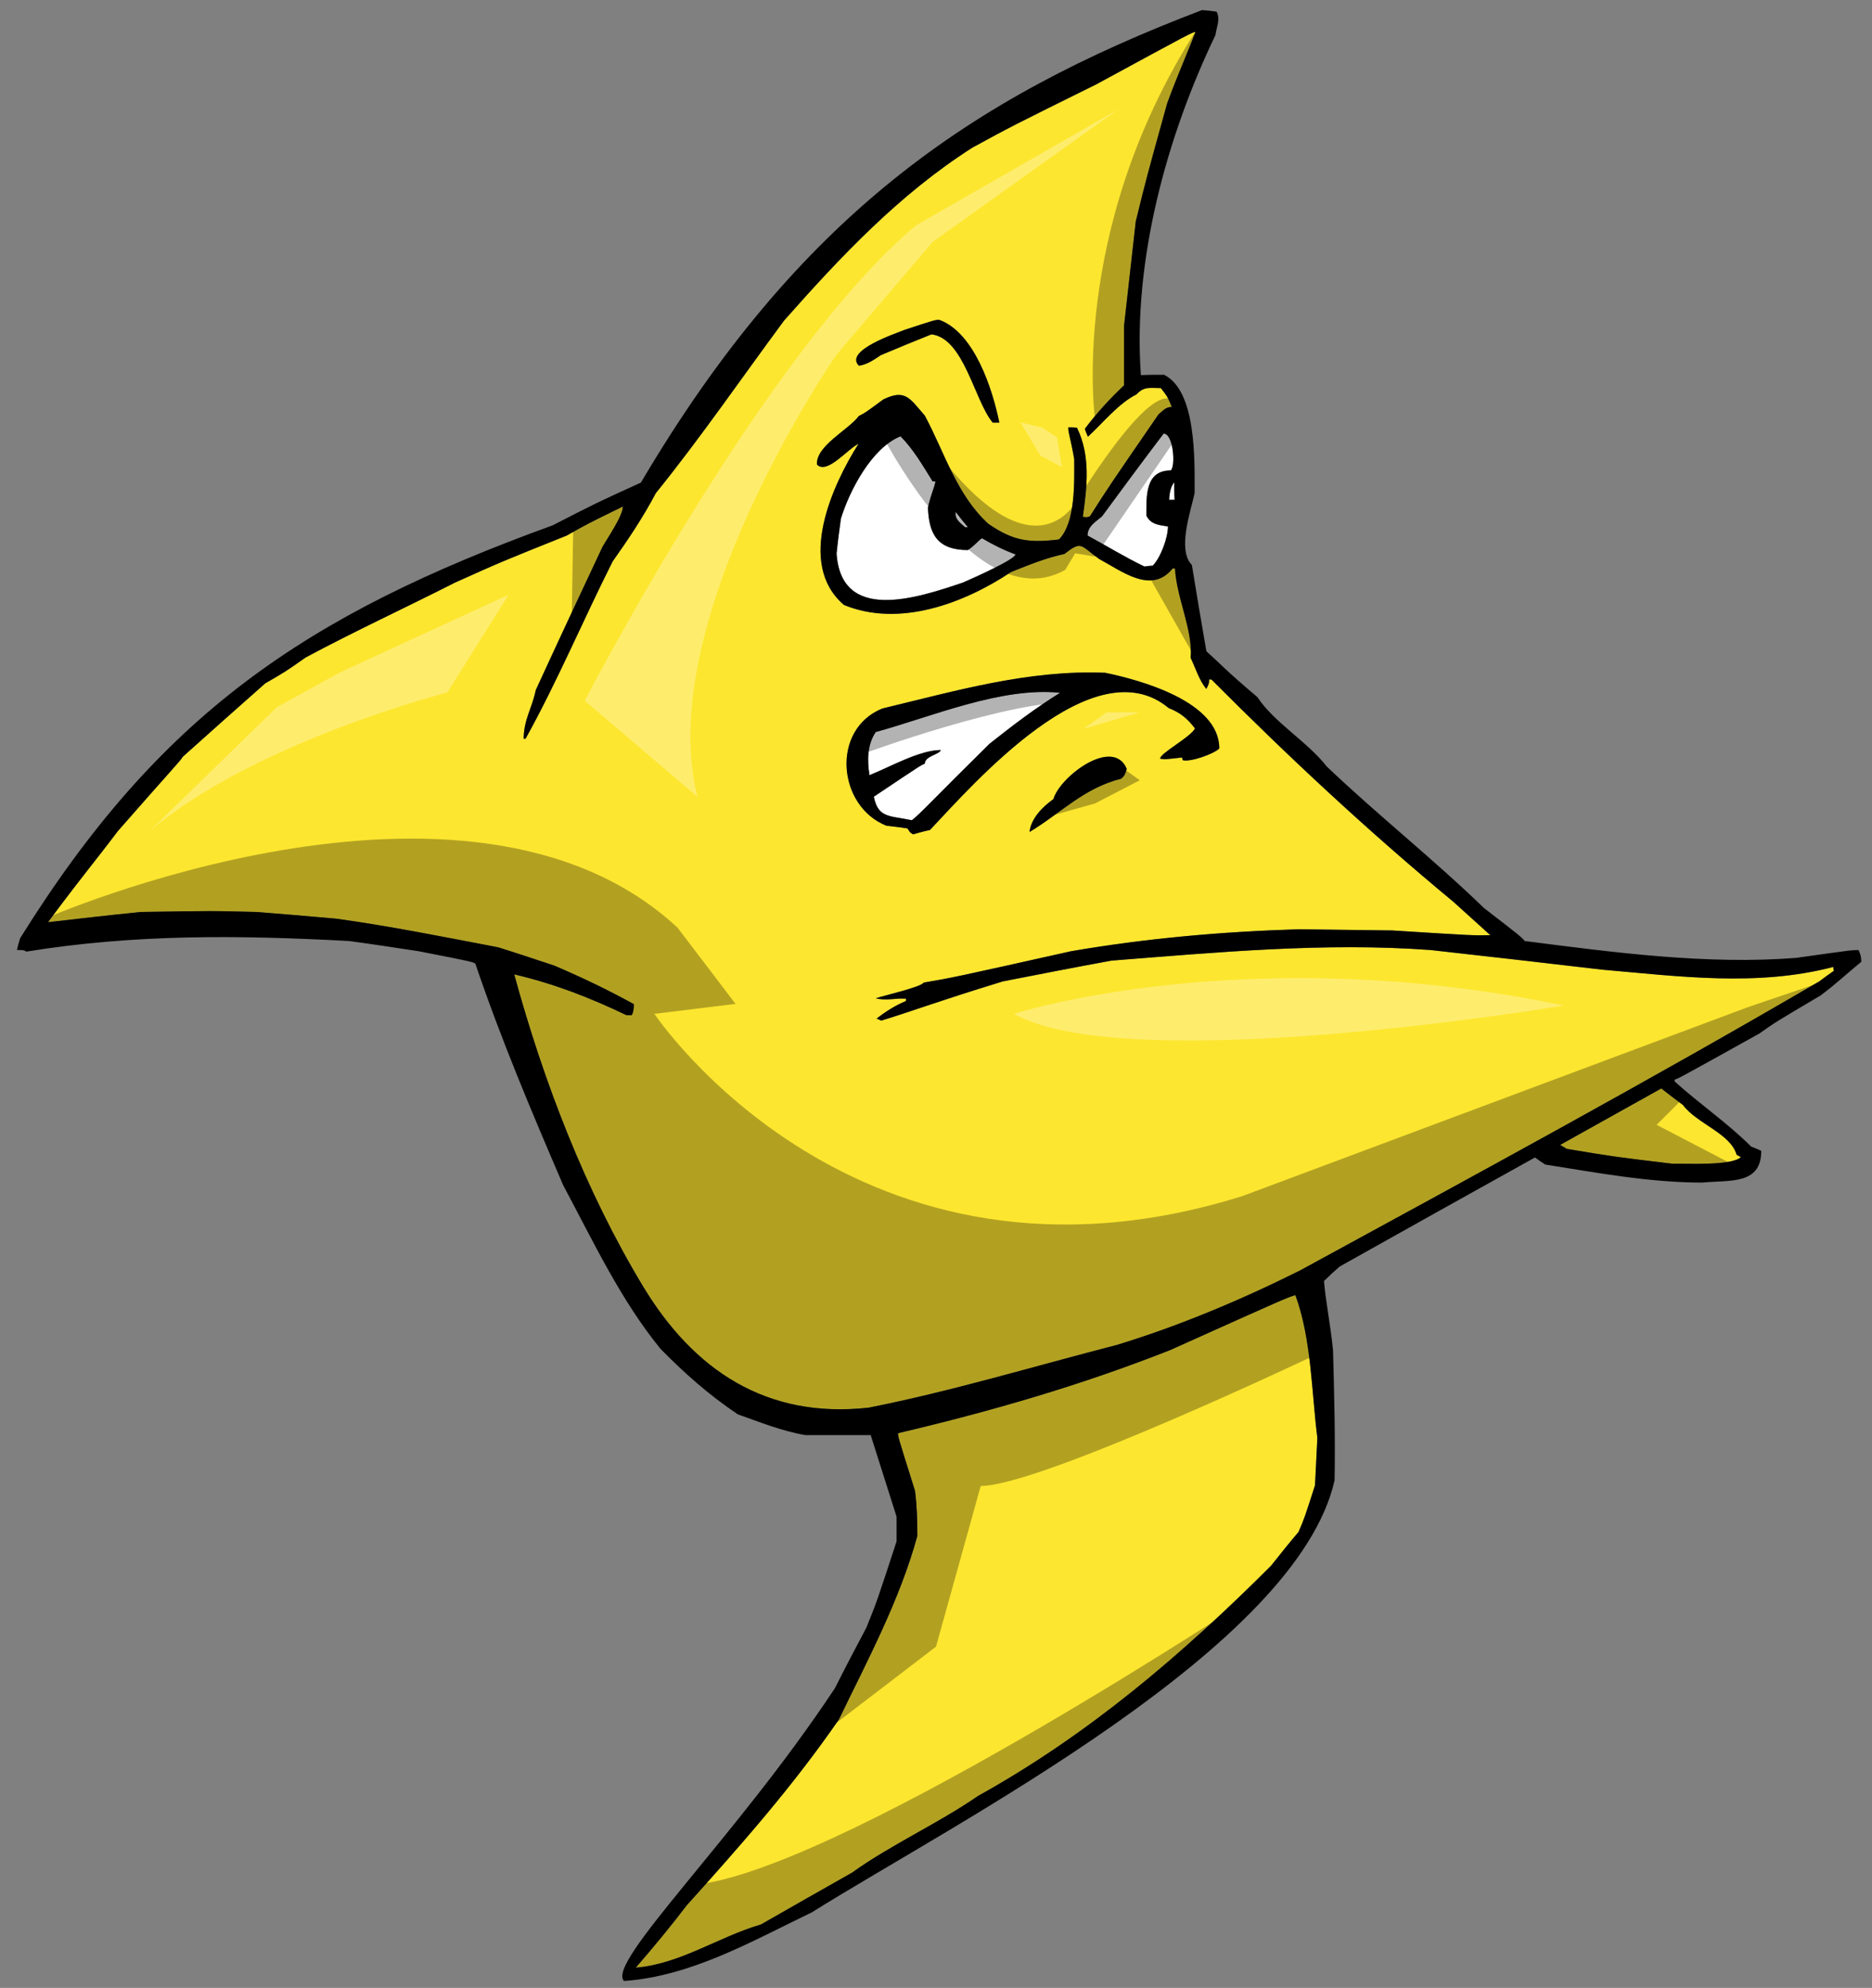
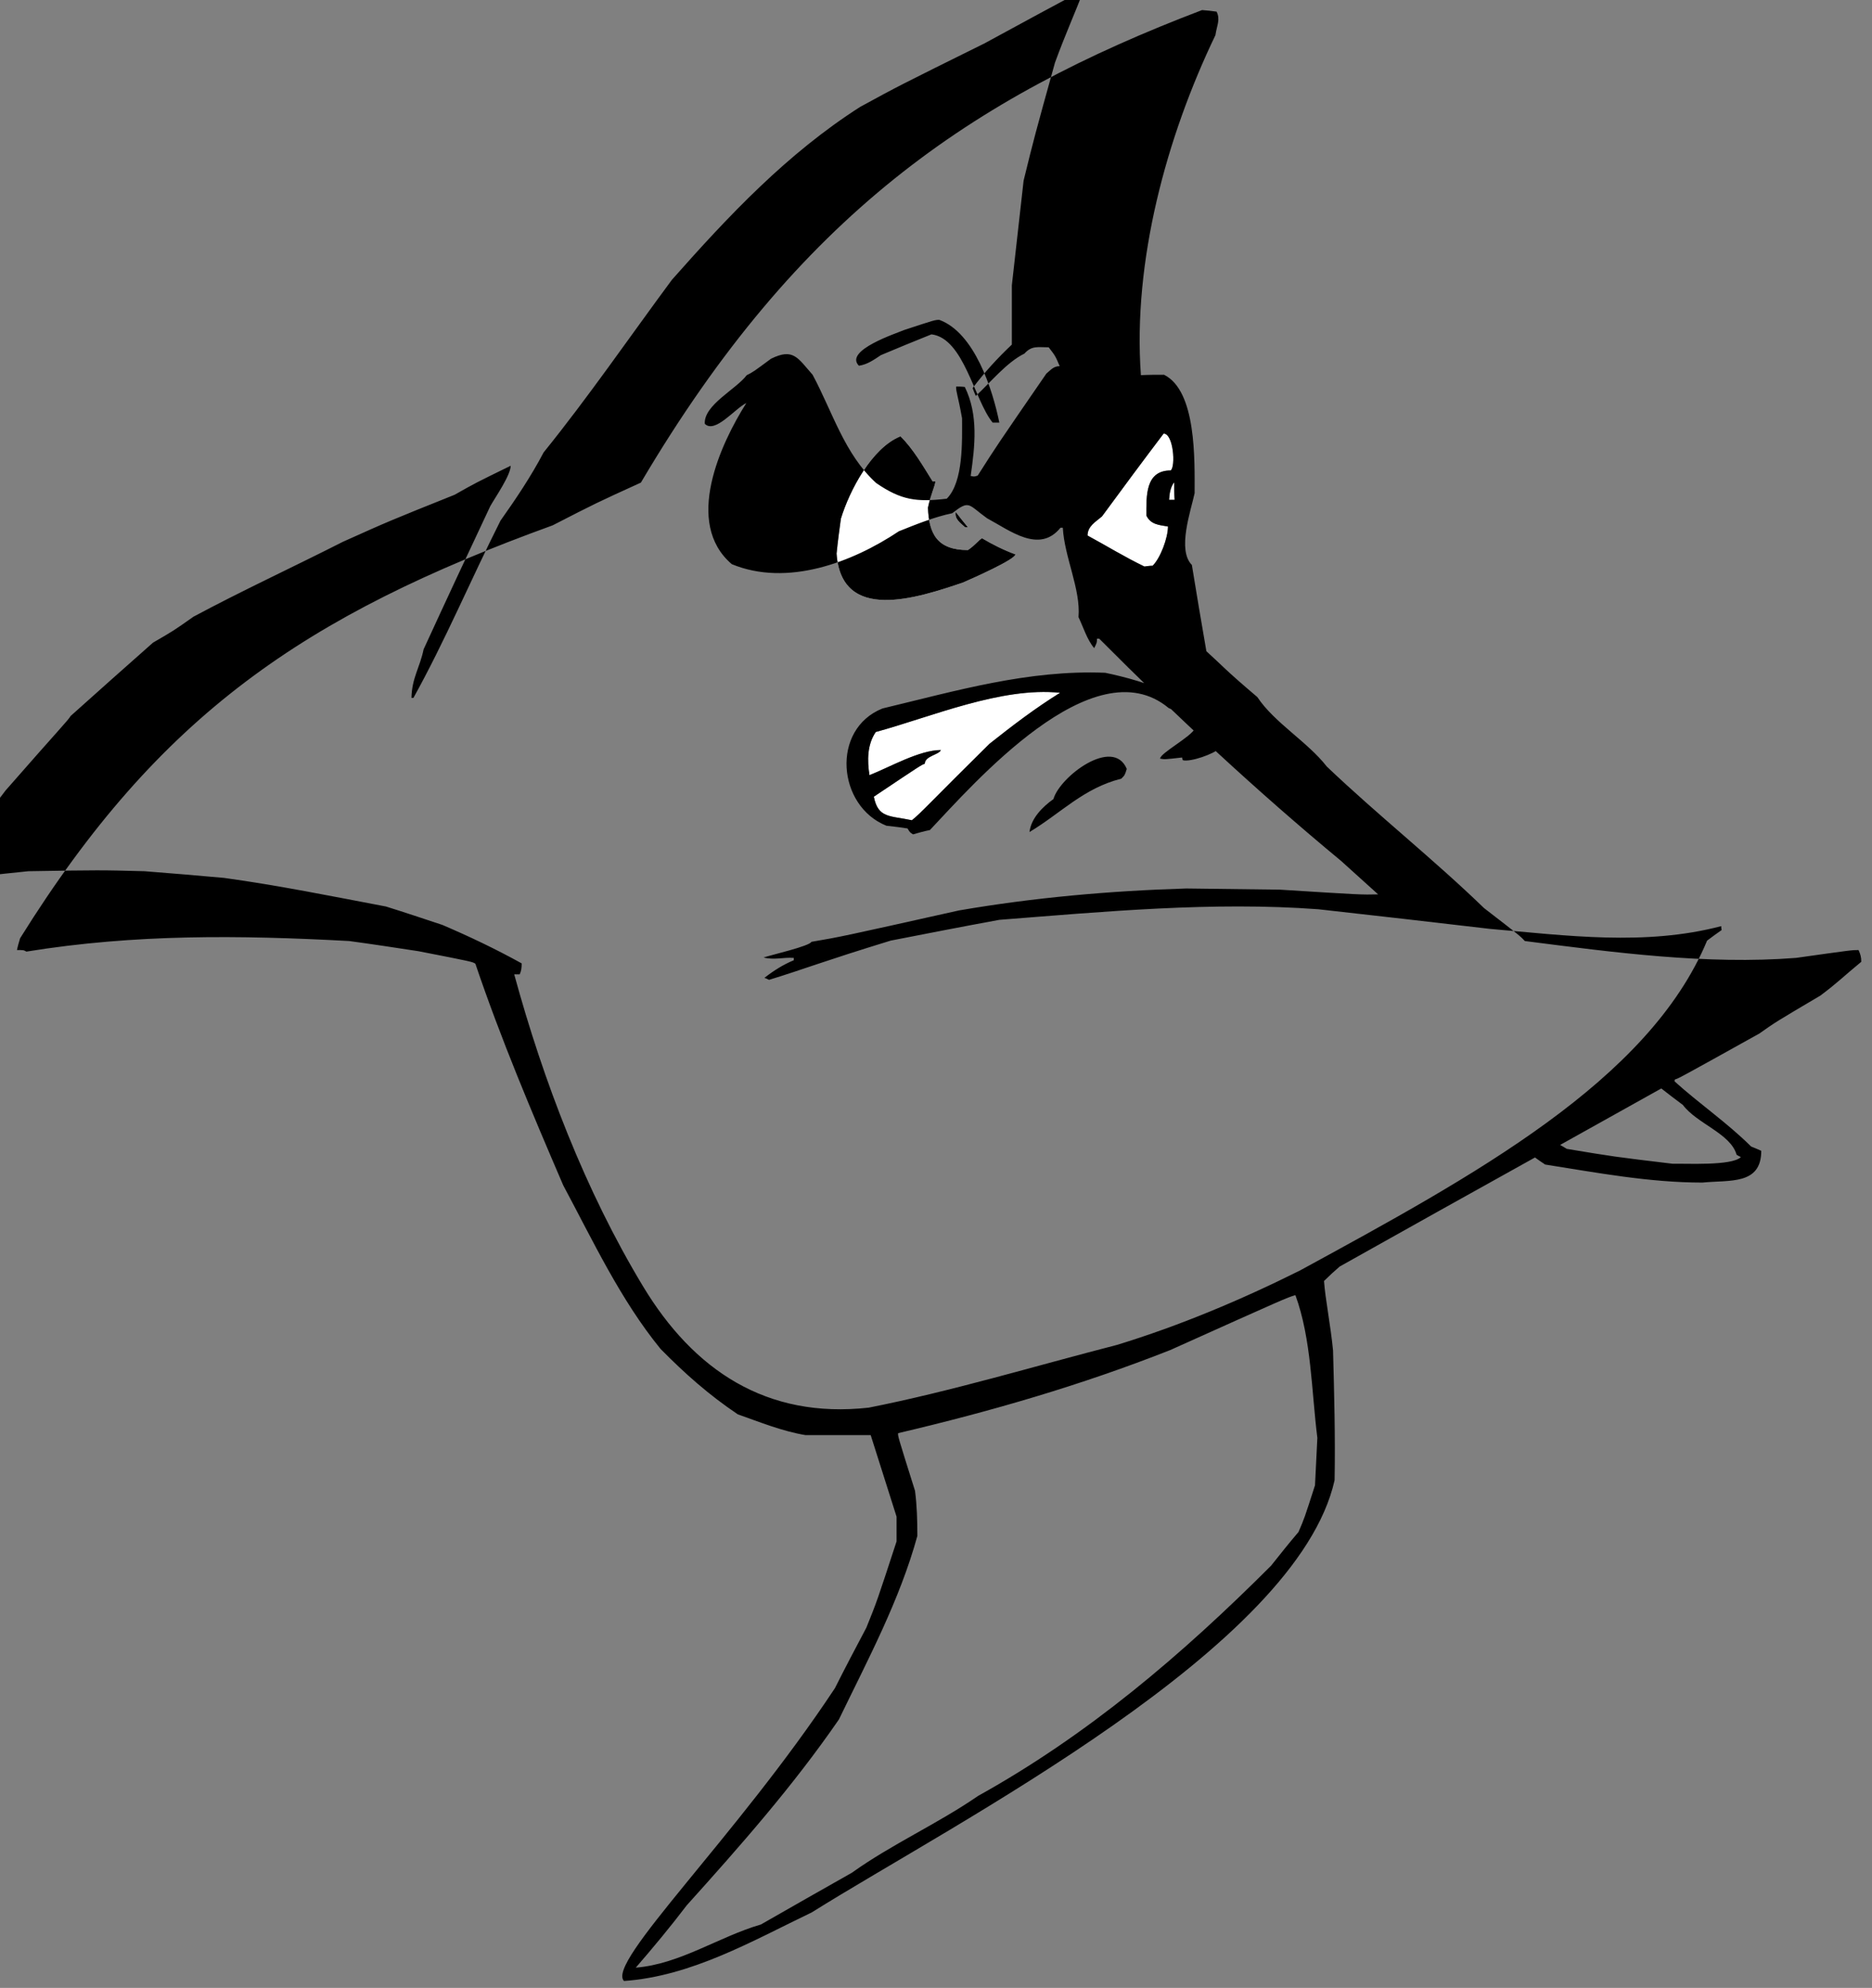
<svg xmlns="http://www.w3.org/2000/svg" version="1.1" id="Layer_1" x="0px" y="0px" width="188.333px" height="200px" viewBox="0 0 188.333 200" style="enable-background:new 0 0 188.333 200;" xml:space="preserve">
  <rect x="0" y="0" width="188.333" height="200" fill="#808080" stroke="none" />
-   <path id="color1" style="fill:#FDE62F;" d="M130.323,130.3c1.619,4.419,1.619,9.705,2.209,14.361  c-0.079,1.577-0.157,3.157-0.236,4.773c-1.065,3.314-1.065,3.314-1.658,4.694c-0.945,1.105-1.853,2.249-2.761,3.392  c-8.958,8.96-18.418,17.022-29.472,23.161c-4.062,2.802-8.679,4.853-12.703,7.732c-3.078,1.735-6.115,3.473-9.154,5.208  c-4.22,1.223-8.127,3.984-12.585,4.34c1.775-2.052,3.511-4.143,5.129-6.273c5.395-5.991,10.692-11.996,15.309-18.701  c2.919-6.036,6.114-11.994,7.89-18.464c0-1.538-0.04-3.037-0.236-4.537c-1.737-5.523-1.737-5.523-1.697-5.799  c9.391-2.209,18.385-4.814,27.382-8.364C129.416,130.575,129.416,130.575,130.323,130.3z M183.031,98.737  c-17.161,10.022-34.799,19.57-52.233,29.079c-5.919,2.958-12.114,5.563-18.425,7.494c-8.285,2.132-16.61,4.656-24.976,6.313  c-10.316,1.147-17.629-3.797-22.705-12.207c-5.836-9.669-10.03-20.668-12.959-31.387c4.024,0.947,7.575,2.327,11.284,4.102h0.552  c0.159-0.354,0.198-0.63,0.198-1.104c-2.644-1.461-5.208-2.683-7.971-3.867c-1.893-0.628-3.787-1.262-5.681-1.854  c-5.404-1.026-10.849-2.131-16.293-2.879c-2.683-0.237-5.366-0.474-8.008-0.672c-4.46-0.118-4.46-0.118-11.68,0  c-3.117,0.316-6.233,0.672-9.31,1.027c4.102-5.485,4.496-5.801,7.023-9.154c5.522-6.312,6.232-6.983,6.548-7.496  c2.762-2.485,5.524-4.931,8.286-7.377c2.05-1.185,2.05-1.185,4.063-2.604c4.931-2.644,10.06-5.01,15.032-7.536  c4.655-2.091,4.655-2.091,11.244-4.734c2.09-1.183,2.09-1.183,5.64-2.919c0,0.946-1.538,3.156-2.051,4.063  c-2.247,4.774-4.498,9.587-6.706,14.4c-0.395,1.893-1.183,2.879-1.223,4.892h0.197c3.196-5.761,5.799-11.954,8.759-17.833  c1.539-2.17,3.078-4.459,4.34-6.865c4.498-5.563,8.639-11.6,12.9-17.359c5.72-6.47,11.598-12.705,18.937-17.398  c3.906-2.131,3.906-2.131,12.509-6.391c9.586-5.208,9.586-5.208,9.941-5.248c-0.749,2.011-1.776,4.261-2.842,7.18  c-2.091,7.536-2.091,7.536-3.157,11.875c-0.394,3.512-0.788,7.023-1.183,10.535v5.958c-1.459,1.38-2.76,2.8-3.946,4.379  c0.082,0.236,0.198,0.513,0.316,0.79c1.46-1.342,3.118-3.395,4.892-4.261c0.751-0.829,1.344-0.632,2.447-0.632  c0.67,0.869,0.67,0.869,1.104,1.895c-0.631,0-0.907,0.394-1.341,0.749c-5.05,7.339-5.05,7.339-6.904,10.258  c-0.354,0.119-0.354,0.119-0.71,0.039c0.434-3.037,0.788-6.154-0.592-8.955c-0.316-0.04-0.592-0.04-0.868-0.04  c-0.04,0.475,0.196,0.948,0.593,3.196c0,2.249,0.157,6.392-1.54,8.088c-3.038,0.355-4.576,0.157-7.102-1.578  c-3.195-2.92-4.379-7.141-6.392-10.889c-1.499-1.698-1.933-2.722-4.182-1.618c-1.813,1.34-1.813,1.34-2.447,1.657  c-1.062,1.419-4.338,2.997-4.22,4.892c1.026,1.026,3.037-1.539,4.182-2.091c-2.575,4.066-6.324,12.076-1.46,16.215  c5.562,2.288,12.072-0.156,16.807-3.314c1.775-0.709,3.512-1.42,5.366-1.815c1.773-1.38,1.578-0.867,3.511,0.513  c2.289,1.224,5.248,3.591,7.379,0.947h0.235c0.158,2.96,1.815,6.195,1.578,8.996c0.475,0.986,0.867,2.288,1.578,3.117  c0.277-0.552,0.277-0.552,0.277-0.947h0.234c7.773,7.812,15.861,15.347,24.344,22.37c1.223,1.104,2.448,2.209,3.711,3.353  c-1.701,0.04-1.701,0.04-9.866-0.474c-3.156-0.039-6.311-0.078-9.43-0.118c-7.691,0.236-15.307,0.906-22.881,2.209  c-11.838,2.644-11.838,2.644-14.835,3.157c-0.197,0.433-3.984,1.301-4.813,1.576c1.065,0.277,2.012-0.039,3.038,0.041v0.236  c-1.066,0.434-2.052,1.065-2.96,1.775c0.158,0.04,0.316,0.12,0.473,0.197c3.474-1.064,5.407-1.854,12.231-3.946  c3.629-0.709,7.261-1.419,10.929-2.091c10.612-0.828,21.462-1.854,32.115-1.064c5.72,0.631,11.482,1.301,17.24,1.972  c7.732,0.672,15.624,1.736,23.278-0.275c0,0.118,0,0.236,0.04,0.394C183.978,98.028,183.507,98.381,183.031,98.737z M86.411,36.796  c0.83-0.118,1.502-0.592,2.21-1.065c1.696-0.71,3.395-1.42,5.09-2.092c3.274,0.395,4.302,6.629,6.155,8.878h0.672  c-0.672-3.314-2.487-9.035-6.037-10.336c-0.434,0-0.434,0-3.554,1.026C90.239,33.522,84.874,35.258,86.411,36.796z M113.358,77.355  c-1.381-3.274-6.746,0.789-7.376,3.037c-1.104,0.79-2.249,1.934-2.407,3.315c3.157-1.894,5.445-4.419,9.231-5.365  C113.164,77.986,113.164,77.986,113.358,77.355z M89.174,83.074c0.711,0.08,1.419,0.16,2.13,0.277  c0.236,0.395,0.236,0.395,0.553,0.591c0.552-0.157,1.103-0.316,1.696-0.434c4.3-4.538,16.45-18.582,24.025-12.27  c1.184,0.474,1.855,1.026,2.645,2.051c-0.435,0.869-3.512,2.486-3.512,3.038c0.474,0.08,0.474,0.08,2.211-0.117  c0,0.079,0.037,0.157,0.078,0.275c0.788,0.197,3.117-0.632,3.668-1.183c0-4.696-7.852-6.866-11.479-7.615  c-7.733-0.316-14.992,1.814-22.411,3.591C83.573,73.37,84.243,81.103,89.174,83.074z M156.954,115.19  c0.197,0.118,0.436,0.238,0.672,0.395c4.733,0.788,4.733,0.788,10.652,1.499c1.263-0.041,5.956,0.236,6.864-0.672  c-0.158-0.078-0.316-0.157-0.434-0.236c-0.593-2.13-3.985-3.116-5.405-5.011c-0.75-0.553-1.461-1.104-2.17-1.657  C163.739,111.403,160.347,113.296,156.954,115.19z" />
  <path id="fill" style="fill:#FFFFFF;" d="M91.737,82.523c-2.246-0.474-3.391-0.197-3.825-2.367c4.772-3.196,4.772-3.196,5.127-3.316  c0-0.788,1.461-0.907,1.617-1.38c-2.169,0-5.166,1.736-7.181,2.526c-0.236-1.46-0.236-3.078,0.633-4.34  c5.593-1.525,12.63-4.561,18.543-3.946c-2.486,1.539-4.813,3.315-7.102,5.13C93.868,80.432,92.567,81.891,91.737,82.523z   M93.829,48.435c-0.985-1.578-1.933-3.236-3.233-4.537c-2.88,1.145-5.129,5.445-5.998,8.285c-0.157,1.144-0.317,2.328-0.434,3.511  c0.468,7.023,8.14,4.461,12.704,2.92c0.906-0.395,5.285-2.328,5.285-2.84c-1.183-0.434-2.287-0.986-3.353-1.62  c-0.275,0.121-0.709,0.712-1.421,1.186c-3.1,0-3.922-1.633-4.024-4.262c0.275-1.301,0.709-2.169,0.75-2.643H93.829z M117.778,47.331  c-2.564,0-2.447,2.565-2.447,4.537c0.436,0.908,1.262,0.948,2.171,1.104c0,1.146-0.749,3.158-1.539,3.946  c-0.275,0-0.552,0.04-0.829,0.079c-1.97-0.947-3.827-2.092-5.72-3.117c0-0.947,0.828-1.381,1.459-1.934  c2.052-2.801,4.103-5.563,6.194-8.324C118.054,43.622,118.291,46.936,117.778,47.331z M97.103,53.051  c-0.434-0.394-1.104-0.828-0.947-1.538c0.396,0.511,0.789,1.024,1.226,1.538H97.103z M117.619,50.289  c0.039-0.631,0.119-1.262,0.514-1.774c0,0.591,0,1.183,0.039,1.774H117.619z" />
-   <path id="outline" d="M176.998,103.984c1.615-1.144,1.615-1.144,6.152-3.826c1.737-1.301,2.329-1.933,4.104-3.393  c0-0.473-0.079-0.751-0.276-1.183c-0.671,0-0.671,0-6.272,0.789c-8.995,0.71-18.385-0.552-27.301-1.696  c-0.475-0.513-0.475-0.513-4.104-3.314c-5.051-4.894-10.732-9.391-15.821-14.243c-1.935-2.486-5.287-4.418-6.982-6.983  c-3.395-2.88-3.551-3.195-5.13-4.616c-0.514-2.92-0.986-5.799-1.46-8.679c-1.497-1.5-0.116-5.405,0.277-7.221  c0-3.314,0.196-10.297-3.078-11.915c-0.789,0-1.576,0-2.327,0.04c-0.828-11.441,2.565-23.949,7.497-34.206  c0.156-1.026,0.512-1.578,0.117-2.367c-0.513-0.079-0.986-0.118-1.46-0.157C97.74,9.839,80.375,21.629,64.477,48.554  c-4.498,2.051-4.498,2.051-8.877,4.3C30.675,61.898,16.038,71.907,2.022,94.398c-0.117,0.395-0.236,0.79-0.314,1.184  c0.67,0,0.67,0,0.947,0.157c10.968-1.776,21.421-1.657,32.47-1.065c2.328,0.314,4.654,0.67,6.982,1.026  c5.445,1.065,5.445,1.065,5.72,1.263c2.564,7.574,5.682,14.952,8.838,22.29c2.999,5.603,5.761,11.521,9.784,16.452  c2.486,2.524,4.854,4.617,7.773,6.587c2.248,0.791,4.457,1.698,6.825,2.093h6.55c0.867,2.723,1.734,5.444,2.603,8.206v2.485  c-1.973,6.036-1.973,6.036-3.039,8.679c-1.065,2.013-2.129,4.026-3.156,6.077c-9.957,15.066-23.067,27.629-21.226,29.471  c6.786-0.475,12.903-4.023,18.897-6.905c14.402-9.029,48.823-26.617,52.591-43.475c0.079-4.341-0.039-8.721-0.156-13.061  c-0.238-2.484-0.791-5.248-0.908-6.983c0.514-0.511,1.025-0.985,1.58-1.458c6.549-3.67,13.097-7.339,19.645-10.97  c0.315,0.238,0.67,0.474,1.026,0.711c5.248,0.828,10.495,1.815,15.818,1.815c2.724-0.277,5.92,0.275,5.92-3.196  c-0.355-0.157-0.712-0.315-1.026-0.434c-2.366-2.367-5.208-4.3-7.693-6.55c0-0.078,0-0.157,0.039-0.196  C168.908,108.483,168.908,108.483,176.998,103.984z M118.172,50.289h-0.553c0.039-0.631,0.119-1.262,0.514-1.774  C118.133,49.106,118.133,49.697,118.172,50.289z M117.778,47.331c-2.564,0-2.447,2.565-2.447,4.537  c0.436,0.908,1.262,0.948,2.171,1.104c0,1.146-0.749,3.158-1.539,3.946c-0.275,0-0.552,0.04-0.829,0.079  c-1.97-0.947-3.827-2.092-5.72-3.117c0-0.947,0.828-1.381,1.459-1.934c2.052-2.801,4.103-5.563,6.194-8.324  C118.054,43.622,118.291,46.936,117.778,47.331z M132.296,149.435c-1.065,3.314-1.065,3.314-1.658,4.694  c-0.945,1.105-1.853,2.249-2.761,3.392c-8.958,8.96-18.418,17.022-29.472,23.161c-4.062,2.802-8.679,4.853-12.703,7.732  c-3.078,1.735-6.115,3.473-9.154,5.208c-4.22,1.223-8.127,3.984-12.585,4.34c1.775-2.052,3.511-4.143,5.129-6.273  c5.395-5.991,10.692-11.996,15.309-18.701c2.919-6.036,6.114-11.994,7.89-18.464c0-1.538-0.04-3.037-0.236-4.537  c-1.737-5.523-1.737-5.523-1.697-5.799c9.391-2.209,18.385-4.814,27.382-8.364c11.677-5.248,11.677-5.248,12.584-5.523  c1.619,4.419,1.619,9.705,2.209,14.361C132.453,146.238,132.375,147.818,132.296,149.435z M169.304,111.165  c1.42,1.895,4.813,2.881,5.405,5.011c0.118,0.079,0.275,0.158,0.434,0.236c-0.908,0.908-5.602,0.631-6.864,0.672  c-5.919-0.711-5.919-0.711-10.652-1.499c-0.236-0.157-0.475-0.277-0.672-0.395c3.393-1.894,6.785-3.786,10.18-5.682  C167.843,110.061,168.554,110.612,169.304,111.165z M130.798,127.815c-5.919,2.958-12.114,5.563-18.425,7.494  c-8.285,2.132-16.61,4.656-24.976,6.313c-10.316,1.147-17.629-3.797-22.705-12.207c-5.836-9.669-10.03-20.668-12.959-31.387  c4.024,0.947,7.575,2.327,11.284,4.102h0.552c0.159-0.354,0.198-0.63,0.198-1.104c-2.644-1.461-5.208-2.683-7.971-3.867  c-1.893-0.628-3.787-1.262-5.681-1.854c-5.404-1.026-10.849-2.131-16.293-2.879c-2.683-0.237-5.366-0.474-8.008-0.672  c-4.46-0.118-4.46-0.118-11.68,0c-3.117,0.316-6.233,0.672-9.31,1.027c4.102-5.485,4.496-5.801,7.023-9.154  c5.522-6.312,6.232-6.983,6.548-7.496c2.762-2.485,5.524-4.931,8.286-7.377c2.05-1.185,2.05-1.185,4.063-2.604  c4.931-2.644,10.06-5.01,15.032-7.536c4.655-2.091,4.655-2.091,11.244-4.734c2.09-1.183,2.09-1.183,5.64-2.919  c0,0.946-1.538,3.156-2.051,4.063c-2.247,4.774-4.498,9.587-6.706,14.4c-0.395,1.893-1.183,2.879-1.223,4.892h0.197  c3.196-5.761,5.799-11.954,8.759-17.833c1.539-2.17,3.078-4.459,4.34-6.865c4.498-5.563,8.639-11.6,12.9-17.359  c5.72-6.47,11.598-12.705,18.937-17.398c3.906-2.131,3.906-2.131,12.509-6.391c9.586-5.208,9.586-5.208,9.941-5.248  c-0.749,2.011-1.776,4.261-2.842,7.18c-2.091,7.536-2.091,7.536-3.157,11.875c-0.394,3.512-0.788,7.023-1.183,10.535v5.958  c-1.459,1.38-2.76,2.8-3.946,4.379c0.082,0.236,0.198,0.513,0.316,0.79c1.46-1.342,3.118-3.395,4.892-4.261  c0.751-0.829,1.344-0.632,2.447-0.632c0.67,0.869,0.67,0.869,1.104,1.895c-0.631,0-0.907,0.394-1.341,0.749  c-5.05,7.339-5.05,7.339-6.904,10.258c-0.354,0.119-0.354,0.119-0.71,0.039c0.434-3.037,0.788-6.154-0.592-8.955  c-0.316-0.04-0.592-0.04-0.868-0.04c-0.04,0.475,0.196,0.948,0.593,3.196c0,2.249,0.157,6.392-1.54,8.088  c-3.038,0.355-4.576,0.157-7.102-1.578c-3.195-2.92-4.379-7.141-6.392-10.889c-1.499-1.698-1.933-2.722-4.182-1.618  c-1.813,1.34-1.813,1.34-2.447,1.657c-1.062,1.419-4.338,2.997-4.22,4.892c1.026,1.026,3.037-1.539,4.182-2.091  c-2.575,4.066-6.324,12.076-1.46,16.215c5.562,2.288,12.072-0.156,16.807-3.314c1.775-0.709,3.512-1.42,5.366-1.815  c1.773-1.38,1.578-0.867,3.511,0.513c2.289,1.224,5.248,3.591,7.379,0.947h0.235c0.158,2.96,1.815,6.195,1.578,8.996  c0.475,0.986,0.867,2.288,1.578,3.117c0.277-0.552,0.277-0.552,0.277-0.947h0.234c7.773,7.812,15.861,15.347,24.344,22.37  c1.223,1.104,2.448,2.209,3.711,3.353c-1.701,0.04-1.701,0.04-9.866-0.474c-3.156-0.039-6.311-0.078-9.43-0.118  c-7.691,0.236-15.307,0.906-22.881,2.209c-11.838,2.644-11.838,2.644-14.835,3.157c-0.197,0.433-3.984,1.301-4.813,1.576  c1.065,0.277,2.012-0.039,3.038,0.041v0.236c-1.066,0.434-2.052,1.065-2.96,1.775c0.158,0.04,0.316,0.12,0.473,0.197  c3.474-1.064,5.407-1.854,12.231-3.946c3.629-0.709,7.261-1.419,10.929-2.091c10.612-0.828,21.462-1.854,32.115-1.064  c5.72,0.631,11.482,1.301,17.24,1.972c7.732,0.672,15.624,1.736,23.278-0.275c0,0.118,0,0.236,0.04,0.394  c-0.516,0.355-0.987,0.708-1.463,1.064C165.87,108.759,148.232,118.307,130.798,127.815z M97.38,55.34  c0.712-0.474,1.145-1.065,1.421-1.186c1.065,0.634,2.17,1.186,3.353,1.62c0,0.513-4.379,2.446-5.285,2.84  c-4.563,1.541-12.236,4.103-12.704-2.92c0.116-1.183,0.276-2.367,0.434-3.511c0.869-2.84,3.118-7.14,5.998-8.285  c1.301,1.301,2.248,2.96,3.233,4.537h0.277c-0.041,0.474-0.475,1.341-0.75,2.643C93.458,53.707,94.28,55.34,97.38,55.34z   M96.156,51.513c0.396,0.511,0.789,1.024,1.226,1.538h-0.278C96.67,52.657,95.999,52.223,96.156,51.513z M91.305,83.352  c0.236,0.395,0.236,0.395,0.553,0.591c0.552-0.157,1.103-0.316,1.696-0.434c4.3-4.538,16.45-18.582,24.025-12.27  c1.184,0.474,1.855,1.026,2.645,2.051c-0.435,0.869-3.512,2.486-3.512,3.038c0.474,0.08,0.474,0.08,2.211-0.117  c0,0.079,0.037,0.157,0.078,0.275c0.788,0.197,3.117-0.632,3.668-1.183c0-4.696-7.852-6.866-11.479-7.615  c-7.733-0.316-14.992,1.814-22.411,3.591c-5.207,2.09-4.537,9.823,0.395,11.795C89.885,83.154,90.594,83.234,91.305,83.352z   M87.913,80.156c4.772-3.196,4.772-3.196,5.127-3.316c0-0.788,1.461-0.907,1.617-1.38c-2.169,0-5.166,1.736-7.181,2.526  c-0.236-1.46-0.236-3.078,0.633-4.34c5.593-1.525,12.63-4.561,18.543-3.946c-2.486,1.539-4.813,3.315-7.102,5.13  c-5.682,5.602-6.982,7.062-7.813,7.693C89.491,82.048,88.346,82.326,87.913,80.156z M113.358,77.355  c-0.194,0.631-0.194,0.631-0.552,0.987c-3.786,0.946-6.074,3.471-9.231,5.365c0.158-1.381,1.303-2.525,2.407-3.315  C106.612,78.143,111.977,74.08,113.358,77.355z M86.411,36.796c-1.537-1.539,3.828-3.275,4.536-3.589  c3.12-1.026,3.12-1.026,3.554-1.026c3.55,1.301,5.365,7.022,6.037,10.336h-0.672c-1.854-2.249-2.881-8.483-6.155-8.878  c-1.695,0.672-3.393,1.382-5.09,2.092C87.913,36.205,87.241,36.678,86.411,36.796z" />
-   <path id="shadow" style="opacity:0.3;" d="M175.334,103.667l-7.5,5.166l1.333,1.834l-2.5,2.5l8,4.166c0,0-13.666,1-19.333-1.5  l-23.5,12.834l0.833,7.5c0,0-28,13.333-34,13.333l-4.5,16.167L83.5,173.833l5.333-12l2.167-7l0.167-4.666l-2.667-6.834  c0,0-16.5,3.168-26.667-16.666c0,0-10-21.667-11.833-29.333l-6.333-2.667l-8.834-0.833L22.167,92.5l-7,0.667l-2.334,0.5  l-4.999-0.333l-3.5,0.5V92.5c0,0,42.666-18.833,63.833,0.834L74,101l-8.166,1c0,0,20.334,30.499,59.167,18.333l50.833-19  l8.333-2.833L175.334,103.667z M63,198.667L68.667,198l9-3.833l14.333-8.5l13.167-8.334l9-6.333l6.334-4.667l6.166-6.166  c0,0-40.5,26.833-55.833,29.333C70.834,189.5,62.833,197.334,63,198.667z M107.167,57.334l1-1.667l2,0.333l8.334-12.166V41.5  c0,0-0.334-6.499-9.834,8.334c0,0-4.333,9.833-15.5-5.834c0,0-2.666-4.166-4.833-1C88.334,43,98,62.501,107.167,57.334z   M108.167,70.667l0.334-2.333c0,0-16.334,1.999-21.334,4.833l-0.333,2.667C86.834,75.834,101.833,70.333,108.167,70.667z   M114.001,38.667c-2.5-11.834,6-32.834,6-32.834l0.166-2.499c-12.667,20-10,38.833-10,38.833L114.001,38.667z M115.501,57.833  l5.666,10l-2.5-11.666L115.501,57.833z M57.667,53.167L57.5,63.333l7.167-13.5L57.667,53.167z M110.167,80.833l4.5-2.333  l-2.333-1.667l-7.5,5.5L110.167,80.833z" />
-   <path id="highlight" style="opacity:0.3;fill:#FFFFFF;" d="M34.167,67.667l17-7.834L45,69.667c0,0-19.5,5-30,14l12.834-12.5  L34.167,67.667z M92.167,22.667C77,35.333,58.834,70.5,58.834,70.5l11.333,9.667c-4.5-17.834,14-44.5,14-44.5l9.667-11.334  L112.501,11L92.167,22.667z M102.667,42.5l2,3.333L106.834,47l-0.5-3l-1.5-1L102.667,42.5z M109.001,73.333l5.666-1.666h-3.333  L109.001,73.333z M102.001,102c11.667,6.5,55.333-0.833,55.333-0.833C125.334,94.501,102.001,102,102.001,102z" />
+   <path id="outline" d="M176.998,103.984c1.615-1.144,1.615-1.144,6.152-3.826c1.737-1.301,2.329-1.933,4.104-3.393  c0-0.473-0.079-0.751-0.276-1.183c-0.671,0-0.671,0-6.272,0.789c-8.995,0.71-18.385-0.552-27.301-1.696  c-0.475-0.513-0.475-0.513-4.104-3.314c-5.051-4.894-10.732-9.391-15.821-14.243c-1.935-2.486-5.287-4.418-6.982-6.983  c-3.395-2.88-3.551-3.195-5.13-4.616c-0.514-2.92-0.986-5.799-1.46-8.679c-1.497-1.5-0.116-5.405,0.277-7.221  c0-3.314,0.196-10.297-3.078-11.915c-0.789,0-1.576,0-2.327,0.04c-0.828-11.441,2.565-23.949,7.497-34.206  c0.156-1.026,0.512-1.578,0.117-2.367c-0.513-0.079-0.986-0.118-1.46-0.157C97.74,9.839,80.375,21.629,64.477,48.554  c-4.498,2.051-4.498,2.051-8.877,4.3C30.675,61.898,16.038,71.907,2.022,94.398c-0.117,0.395-0.236,0.79-0.314,1.184  c0.67,0,0.67,0,0.947,0.157c10.968-1.776,21.421-1.657,32.47-1.065c2.328,0.314,4.654,0.67,6.982,1.026  c5.445,1.065,5.445,1.065,5.72,1.263c2.564,7.574,5.682,14.952,8.838,22.29c2.999,5.603,5.761,11.521,9.784,16.452  c2.486,2.524,4.854,4.617,7.773,6.587c2.248,0.791,4.457,1.698,6.825,2.093h6.55c0.867,2.723,1.734,5.444,2.603,8.206v2.485  c-1.973,6.036-1.973,6.036-3.039,8.679c-1.065,2.013-2.129,4.026-3.156,6.077c-9.957,15.066-23.067,27.629-21.226,29.471  c6.786-0.475,12.903-4.023,18.897-6.905c14.402-9.029,48.823-26.617,52.591-43.475c0.079-4.341-0.039-8.721-0.156-13.061  c-0.238-2.484-0.791-5.248-0.908-6.983c0.514-0.511,1.025-0.985,1.58-1.458c6.549-3.67,13.097-7.339,19.645-10.97  c0.315,0.238,0.67,0.474,1.026,0.711c5.248,0.828,10.495,1.815,15.818,1.815c2.724-0.277,5.92,0.275,5.92-3.196  c-0.355-0.157-0.712-0.315-1.026-0.434c-2.366-2.367-5.208-4.3-7.693-6.55c0-0.078,0-0.157,0.039-0.196  C168.908,108.483,168.908,108.483,176.998,103.984z M118.172,50.289h-0.553c0.039-0.631,0.119-1.262,0.514-1.774  C118.133,49.106,118.133,49.697,118.172,50.289z M117.778,47.331c-2.564,0-2.447,2.565-2.447,4.537  c0.436,0.908,1.262,0.948,2.171,1.104c0,1.146-0.749,3.158-1.539,3.946c-0.275,0-0.552,0.04-0.829,0.079  c-1.97-0.947-3.827-2.092-5.72-3.117c0-0.947,0.828-1.381,1.459-1.934c2.052-2.801,4.103-5.563,6.194-8.324  C118.054,43.622,118.291,46.936,117.778,47.331z M132.296,149.435c-1.065,3.314-1.065,3.314-1.658,4.694  c-0.945,1.105-1.853,2.249-2.761,3.392c-8.958,8.96-18.418,17.022-29.472,23.161c-4.062,2.802-8.679,4.853-12.703,7.732  c-3.078,1.735-6.115,3.473-9.154,5.208c-4.22,1.223-8.127,3.984-12.585,4.34c1.775-2.052,3.511-4.143,5.129-6.273  c5.395-5.991,10.692-11.996,15.309-18.701c2.919-6.036,6.114-11.994,7.89-18.464c0-1.538-0.04-3.037-0.236-4.537  c-1.737-5.523-1.737-5.523-1.697-5.799c9.391-2.209,18.385-4.814,27.382-8.364c11.677-5.248,11.677-5.248,12.584-5.523  c1.619,4.419,1.619,9.705,2.209,14.361C132.453,146.238,132.375,147.818,132.296,149.435z M169.304,111.165  c1.42,1.895,4.813,2.881,5.405,5.011c0.118,0.079,0.275,0.158,0.434,0.236c-0.908,0.908-5.602,0.631-6.864,0.672  c-5.919-0.711-5.919-0.711-10.652-1.499c-0.236-0.157-0.475-0.277-0.672-0.395c3.393-1.894,6.785-3.786,10.18-5.682  C167.843,110.061,168.554,110.612,169.304,111.165z M130.798,127.815c-5.919,2.958-12.114,5.563-18.425,7.494  c-8.285,2.132-16.61,4.656-24.976,6.313c-10.316,1.147-17.629-3.797-22.705-12.207c-5.836-9.669-10.03-20.668-12.959-31.387  h0.552c0.159-0.354,0.198-0.63,0.198-1.104c-2.644-1.461-5.208-2.683-7.971-3.867  c-1.893-0.628-3.787-1.262-5.681-1.854c-5.404-1.026-10.849-2.131-16.293-2.879c-2.683-0.237-5.366-0.474-8.008-0.672  c-4.46-0.118-4.46-0.118-11.68,0c-3.117,0.316-6.233,0.672-9.31,1.027c4.102-5.485,4.496-5.801,7.023-9.154  c5.522-6.312,6.232-6.983,6.548-7.496c2.762-2.485,5.524-4.931,8.286-7.377c2.05-1.185,2.05-1.185,4.063-2.604  c4.931-2.644,10.06-5.01,15.032-7.536c4.655-2.091,4.655-2.091,11.244-4.734c2.09-1.183,2.09-1.183,5.64-2.919  c0,0.946-1.538,3.156-2.051,4.063c-2.247,4.774-4.498,9.587-6.706,14.4c-0.395,1.893-1.183,2.879-1.223,4.892h0.197  c3.196-5.761,5.799-11.954,8.759-17.833c1.539-2.17,3.078-4.459,4.34-6.865c4.498-5.563,8.639-11.6,12.9-17.359  c5.72-6.47,11.598-12.705,18.937-17.398c3.906-2.131,3.906-2.131,12.509-6.391c9.586-5.208,9.586-5.208,9.941-5.248  c-0.749,2.011-1.776,4.261-2.842,7.18c-2.091,7.536-2.091,7.536-3.157,11.875c-0.394,3.512-0.788,7.023-1.183,10.535v5.958  c-1.459,1.38-2.76,2.8-3.946,4.379c0.082,0.236,0.198,0.513,0.316,0.79c1.46-1.342,3.118-3.395,4.892-4.261  c0.751-0.829,1.344-0.632,2.447-0.632c0.67,0.869,0.67,0.869,1.104,1.895c-0.631,0-0.907,0.394-1.341,0.749  c-5.05,7.339-5.05,7.339-6.904,10.258c-0.354,0.119-0.354,0.119-0.71,0.039c0.434-3.037,0.788-6.154-0.592-8.955  c-0.316-0.04-0.592-0.04-0.868-0.04c-0.04,0.475,0.196,0.948,0.593,3.196c0,2.249,0.157,6.392-1.54,8.088  c-3.038,0.355-4.576,0.157-7.102-1.578c-3.195-2.92-4.379-7.141-6.392-10.889c-1.499-1.698-1.933-2.722-4.182-1.618  c-1.813,1.34-1.813,1.34-2.447,1.657c-1.062,1.419-4.338,2.997-4.22,4.892c1.026,1.026,3.037-1.539,4.182-2.091  c-2.575,4.066-6.324,12.076-1.46,16.215c5.562,2.288,12.072-0.156,16.807-3.314c1.775-0.709,3.512-1.42,5.366-1.815  c1.773-1.38,1.578-0.867,3.511,0.513c2.289,1.224,5.248,3.591,7.379,0.947h0.235c0.158,2.96,1.815,6.195,1.578,8.996  c0.475,0.986,0.867,2.288,1.578,3.117c0.277-0.552,0.277-0.552,0.277-0.947h0.234c7.773,7.812,15.861,15.347,24.344,22.37  c1.223,1.104,2.448,2.209,3.711,3.353c-1.701,0.04-1.701,0.04-9.866-0.474c-3.156-0.039-6.311-0.078-9.43-0.118  c-7.691,0.236-15.307,0.906-22.881,2.209c-11.838,2.644-11.838,2.644-14.835,3.157c-0.197,0.433-3.984,1.301-4.813,1.576  c1.065,0.277,2.012-0.039,3.038,0.041v0.236c-1.066,0.434-2.052,1.065-2.96,1.775c0.158,0.04,0.316,0.12,0.473,0.197  c3.474-1.064,5.407-1.854,12.231-3.946c3.629-0.709,7.261-1.419,10.929-2.091c10.612-0.828,21.462-1.854,32.115-1.064  c5.72,0.631,11.482,1.301,17.24,1.972c7.732,0.672,15.624,1.736,23.278-0.275c0,0.118,0,0.236,0.04,0.394  c-0.516,0.355-0.987,0.708-1.463,1.064C165.87,108.759,148.232,118.307,130.798,127.815z M97.38,55.34  c0.712-0.474,1.145-1.065,1.421-1.186c1.065,0.634,2.17,1.186,3.353,1.62c0,0.513-4.379,2.446-5.285,2.84  c-4.563,1.541-12.236,4.103-12.704-2.92c0.116-1.183,0.276-2.367,0.434-3.511c0.869-2.84,3.118-7.14,5.998-8.285  c1.301,1.301,2.248,2.96,3.233,4.537h0.277c-0.041,0.474-0.475,1.341-0.75,2.643C93.458,53.707,94.28,55.34,97.38,55.34z   M96.156,51.513c0.396,0.511,0.789,1.024,1.226,1.538h-0.278C96.67,52.657,95.999,52.223,96.156,51.513z M91.305,83.352  c0.236,0.395,0.236,0.395,0.553,0.591c0.552-0.157,1.103-0.316,1.696-0.434c4.3-4.538,16.45-18.582,24.025-12.27  c1.184,0.474,1.855,1.026,2.645,2.051c-0.435,0.869-3.512,2.486-3.512,3.038c0.474,0.08,0.474,0.08,2.211-0.117  c0,0.079,0.037,0.157,0.078,0.275c0.788,0.197,3.117-0.632,3.668-1.183c0-4.696-7.852-6.866-11.479-7.615  c-7.733-0.316-14.992,1.814-22.411,3.591c-5.207,2.09-4.537,9.823,0.395,11.795C89.885,83.154,90.594,83.234,91.305,83.352z   M87.913,80.156c4.772-3.196,4.772-3.196,5.127-3.316c0-0.788,1.461-0.907,1.617-1.38c-2.169,0-5.166,1.736-7.181,2.526  c-0.236-1.46-0.236-3.078,0.633-4.34c5.593-1.525,12.63-4.561,18.543-3.946c-2.486,1.539-4.813,3.315-7.102,5.13  c-5.682,5.602-6.982,7.062-7.813,7.693C89.491,82.048,88.346,82.326,87.913,80.156z M113.358,77.355  c-0.194,0.631-0.194,0.631-0.552,0.987c-3.786,0.946-6.074,3.471-9.231,5.365c0.158-1.381,1.303-2.525,2.407-3.315  C106.612,78.143,111.977,74.08,113.358,77.355z M86.411,36.796c-1.537-1.539,3.828-3.275,4.536-3.589  c3.12-1.026,3.12-1.026,3.554-1.026c3.55,1.301,5.365,7.022,6.037,10.336h-0.672c-1.854-2.249-2.881-8.483-6.155-8.878  c-1.695,0.672-3.393,1.382-5.09,2.092C87.913,36.205,87.241,36.678,86.411,36.796z" />
</svg>